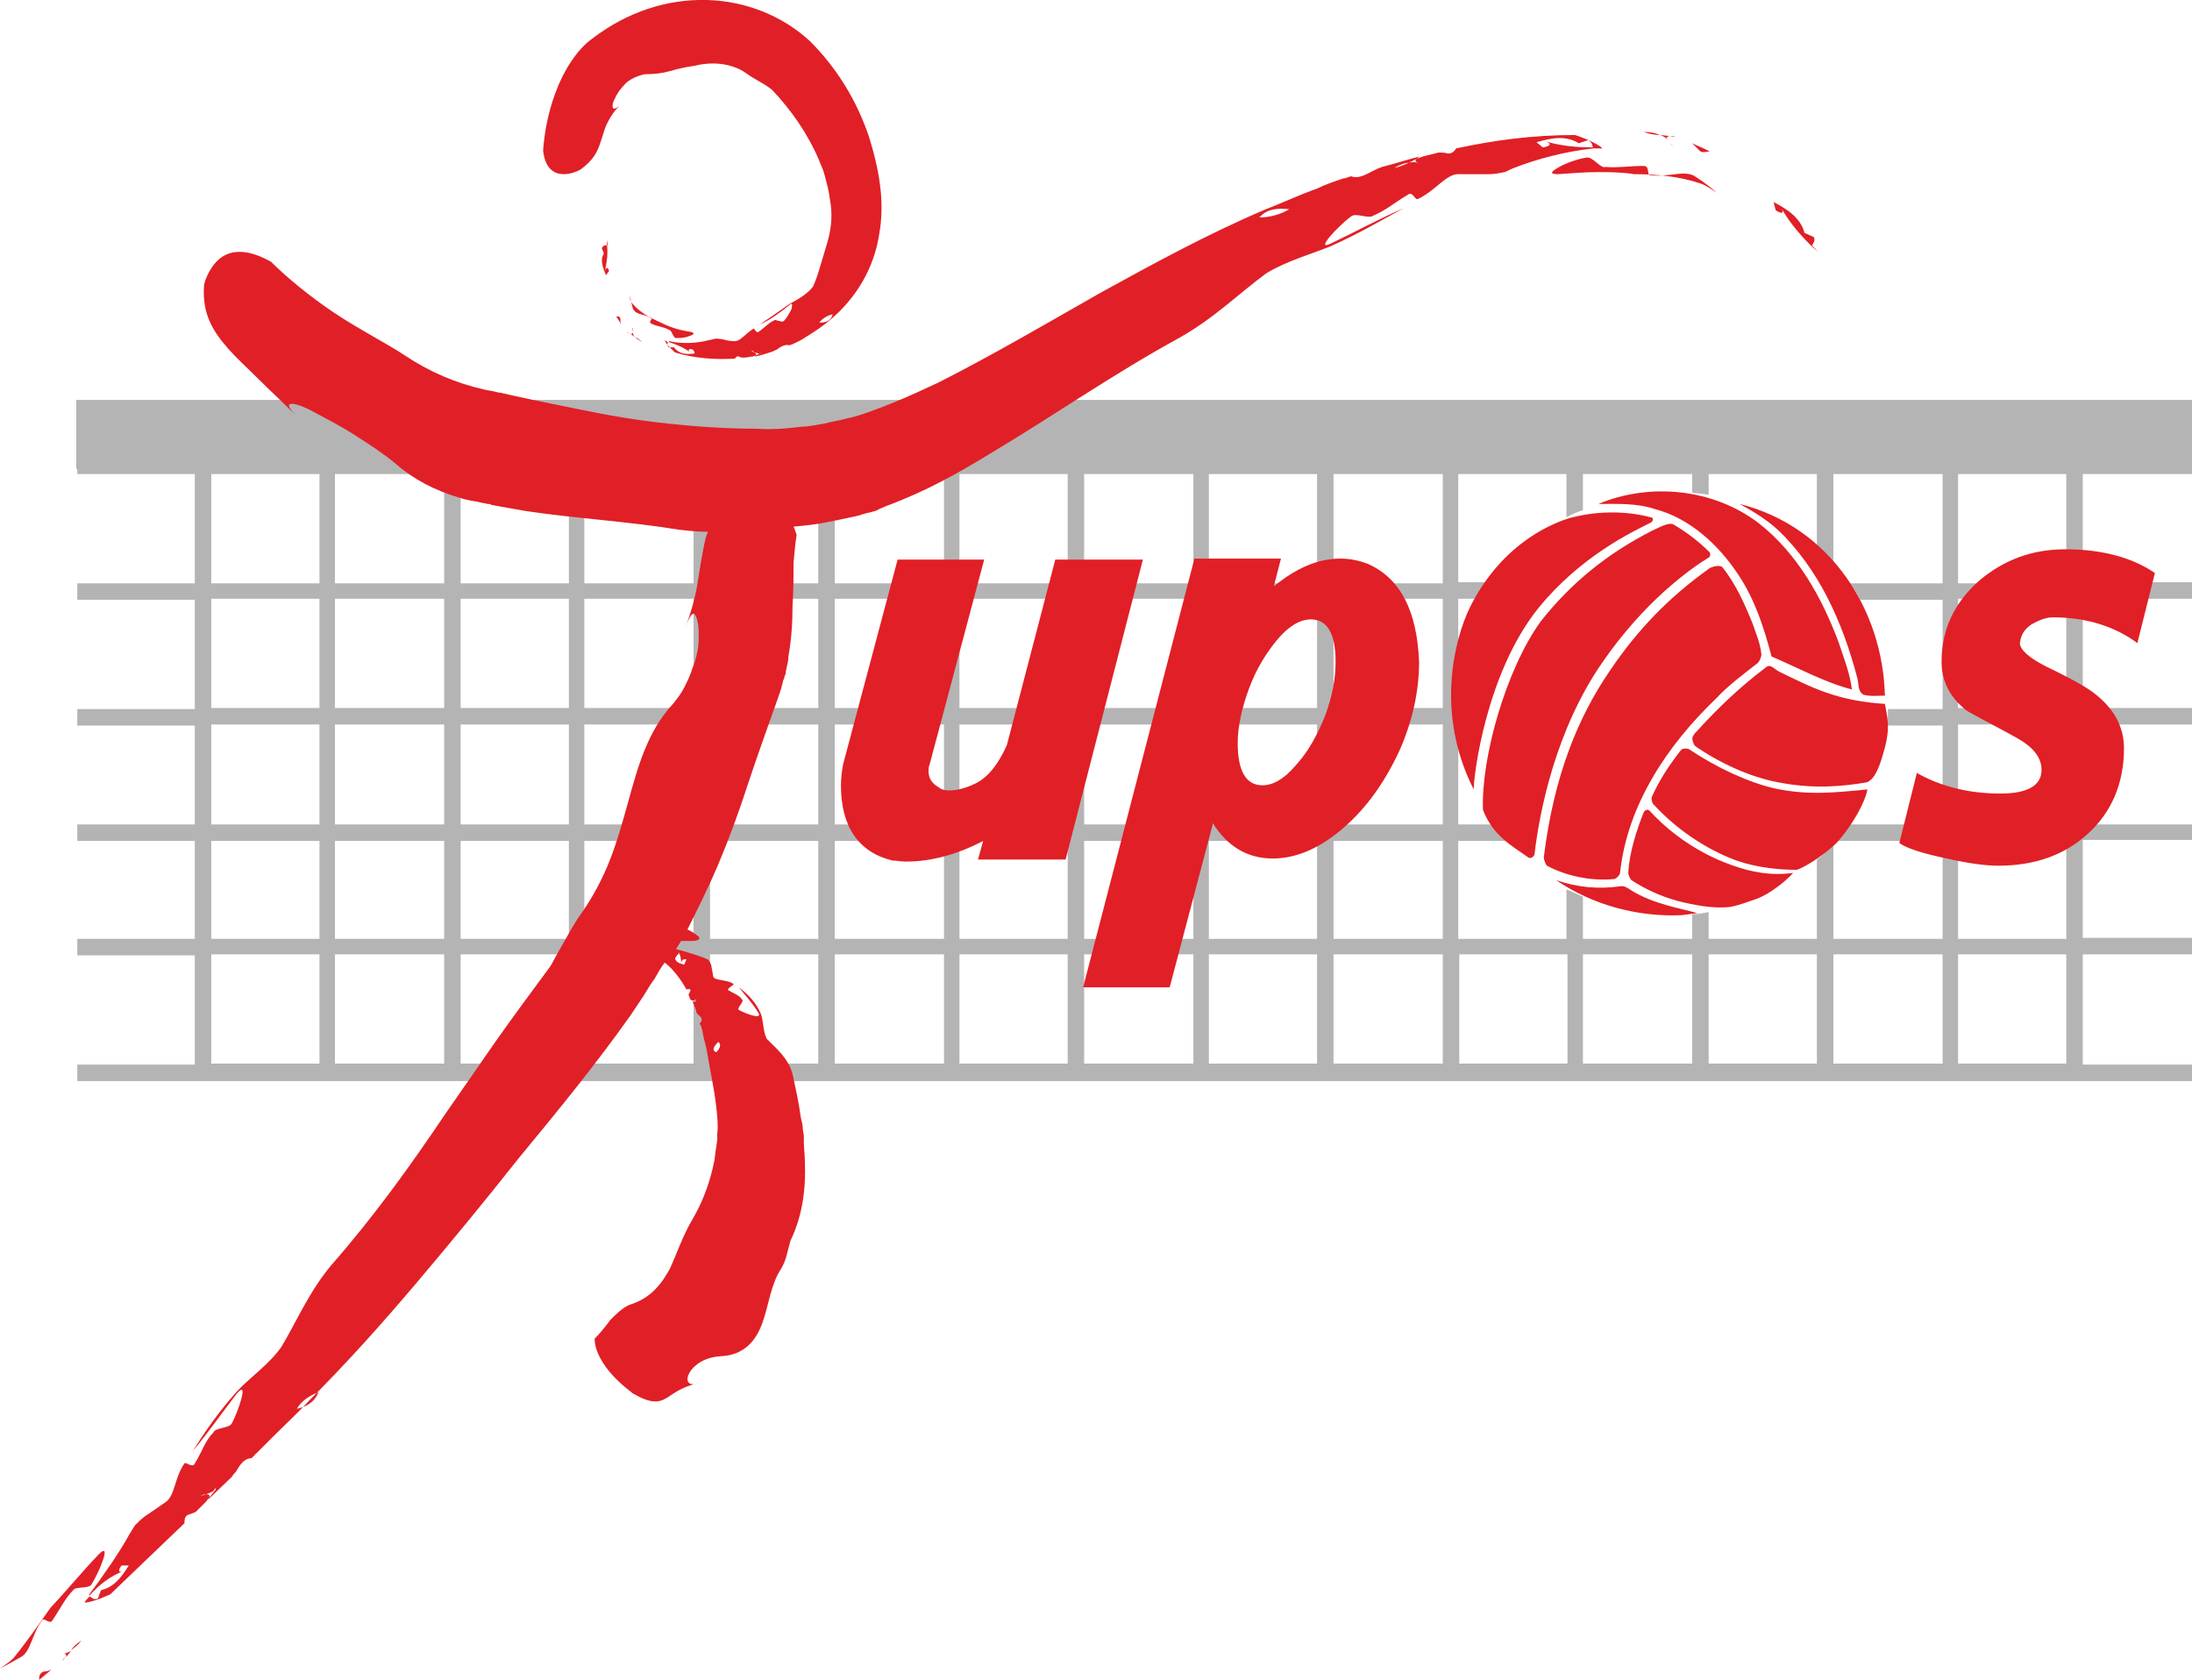
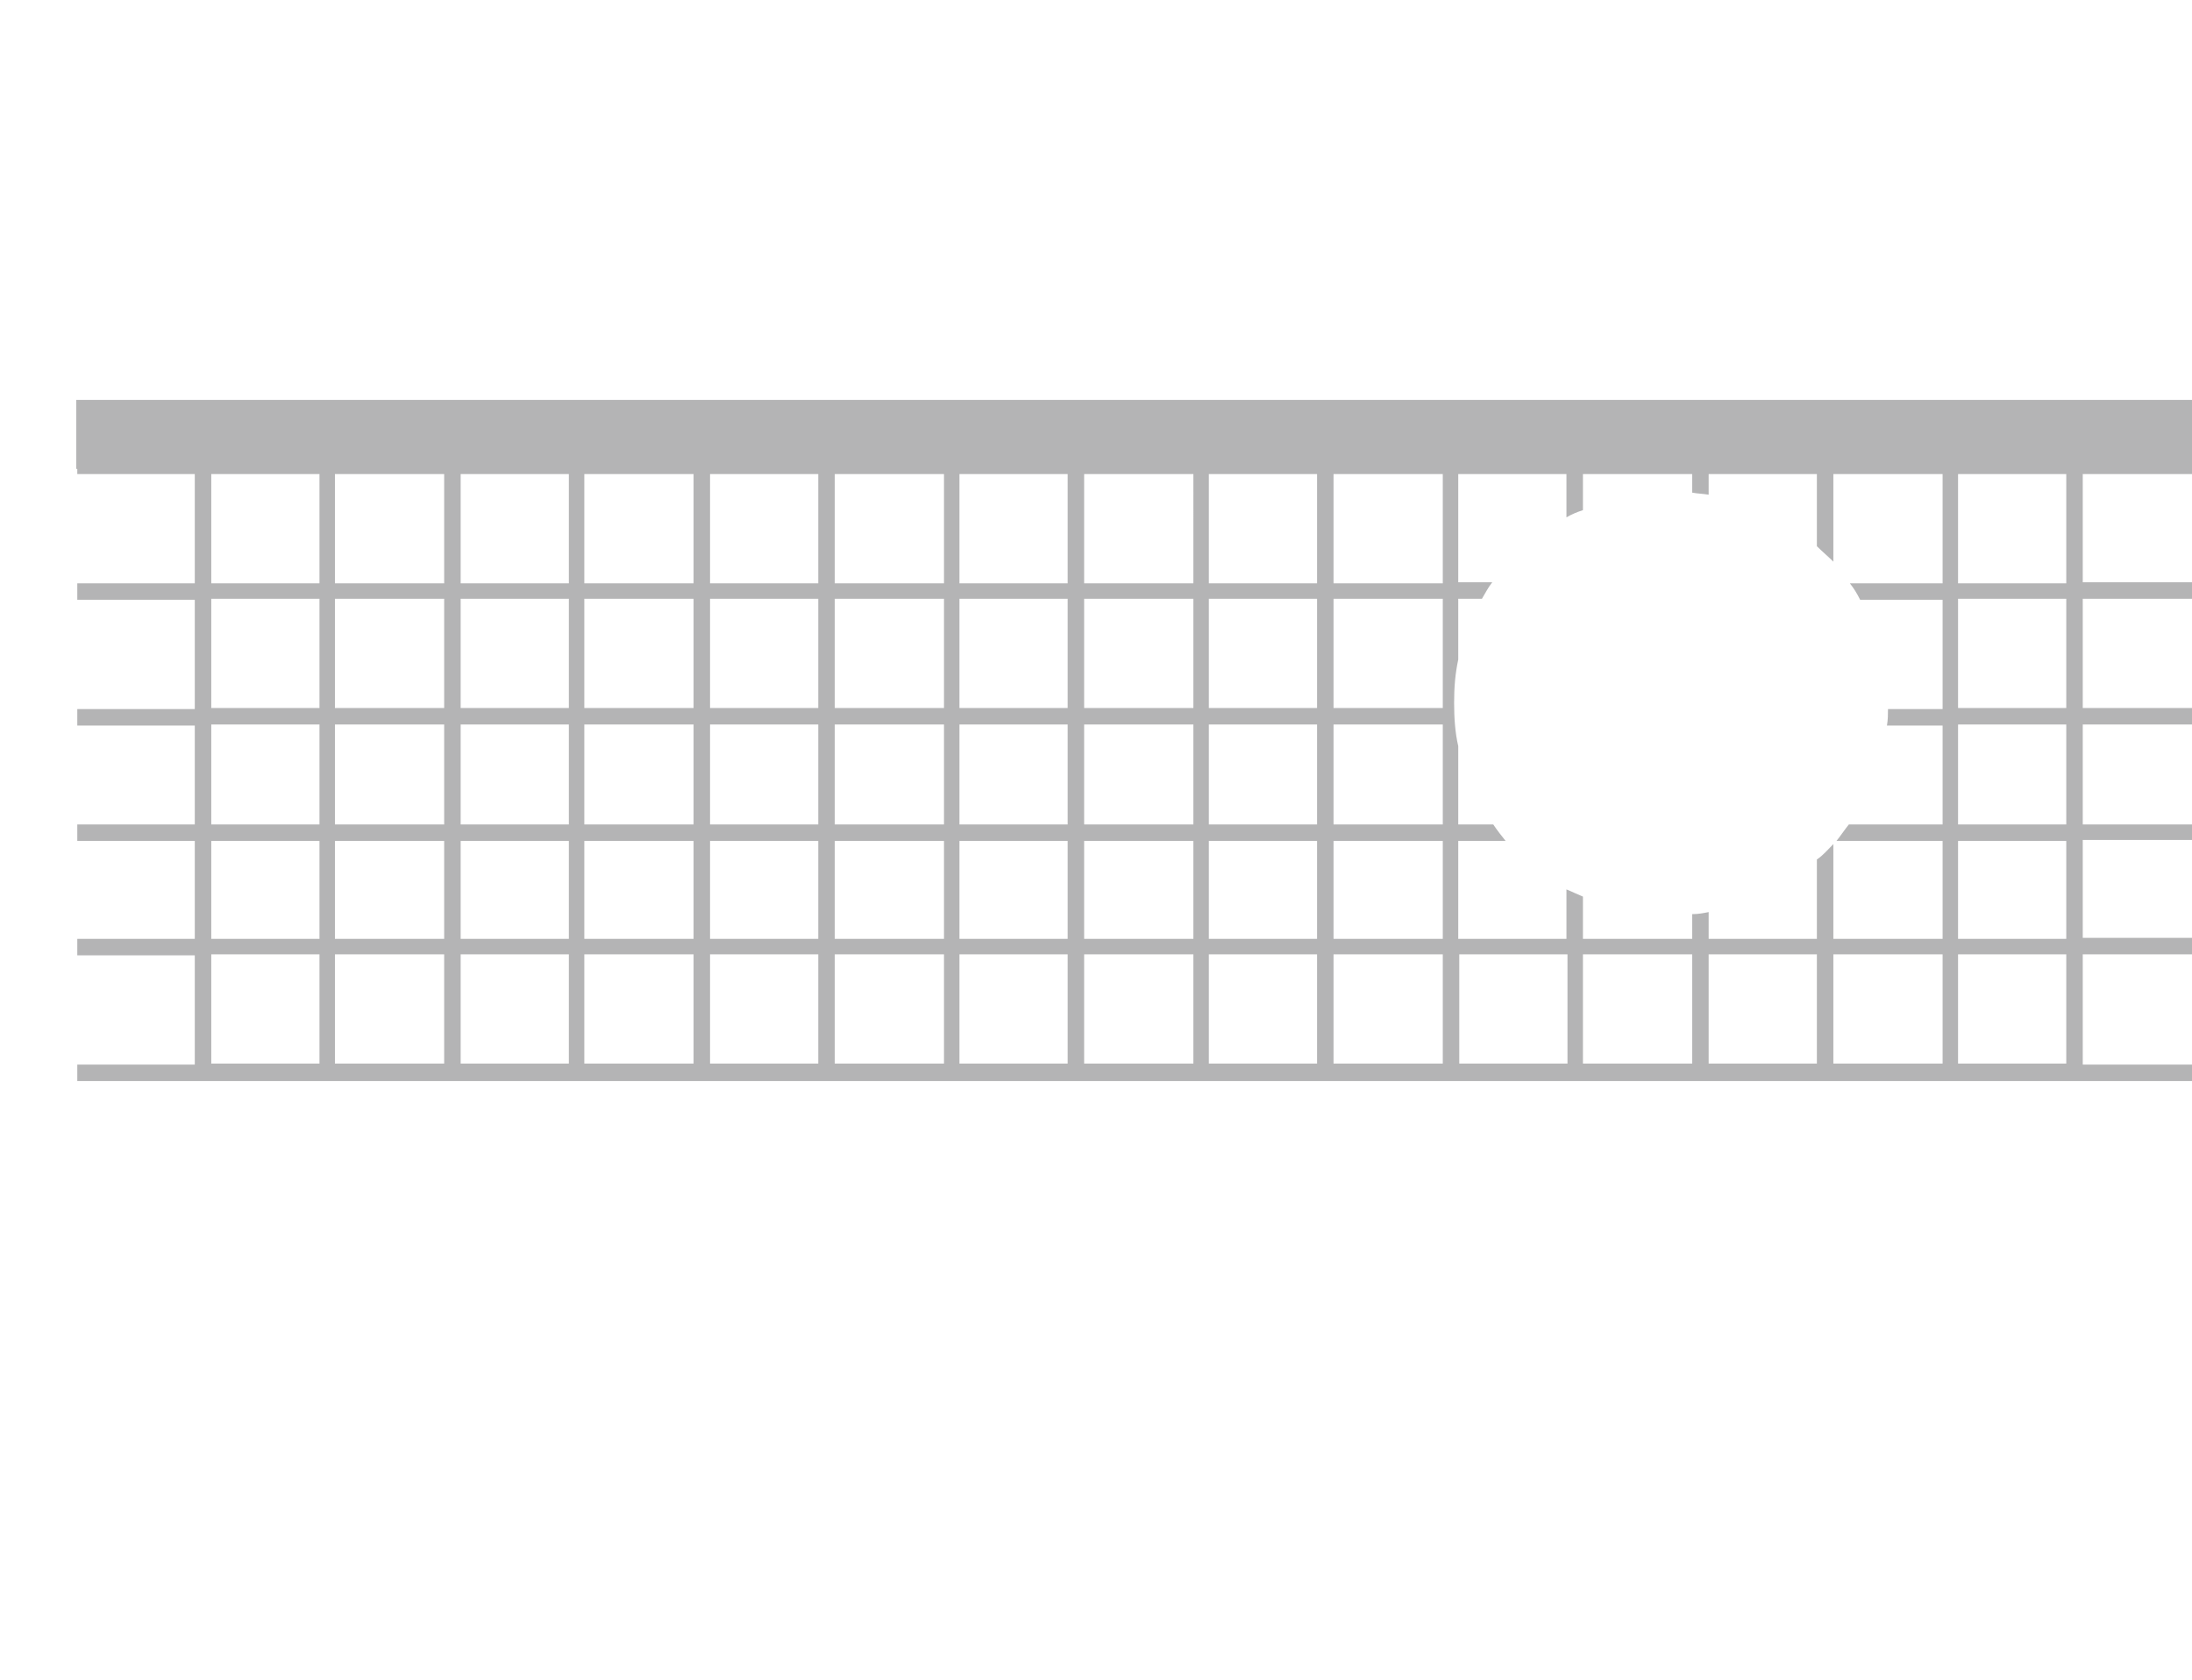
<svg xmlns="http://www.w3.org/2000/svg" id="Layer_1" x="0px" y="0px" viewBox="0 0 212.7 163" style="enable-background:new 0 0 212.7 163;" xml:space="preserve">
  <style type="text/css">	.st0{fill:#B4B4B5;}	.st1{fill:#E11F26;}</style>
  <g>
    <g>
      <path class="st0" d="M212.7,46v-7.2H7.4v6.7h0.1V46h11.4v10.6H7.5v1.6h11.4v10.6H7.5v1.6h11.4V80H7.5v1.6h11.4v9.5H7.5v1.6h11.4    v10.6H7.5v1.6h205.2v-1.6h-10.6V92.6h10.6v-1.6h-10.6v-9.5h10.6V80h-10.6v-9.7h10.6v-1.6h-10.6V58.1h10.6v-1.6h-10.6V46H212.7z     M31,103.2H20.5V92.6H31V103.2z M31,91.1H20.5v-9.5H31V91.1z M31,80H20.5v-9.7H31V80z M31,68.7H20.5V58.1H31V68.7z M31,56.6H20.5    V46H31V56.6z M43.1,103.2H32.5V92.6h10.6V103.2z M43.1,91.1H32.5v-9.5h10.6V91.1z M43.1,80H32.5v-9.7h10.6V80z M43.1,68.7H32.5    V58.1h10.6V68.7z M43.1,56.6H32.5V46h10.6V56.6z M55.2,103.2H44.7V92.6h10.5V103.2z M55.2,91.1H44.7v-9.5h10.5V91.1z M55.2,80    H44.7v-9.7h10.5V80z M55.2,68.7H44.7V58.1h10.5V68.7z M55.2,56.6H44.7V46h10.5V56.6z M67.4,103.2H56.7V92.6h10.6V103.2z     M67.4,91.1H56.7v-9.5h10.6V91.1z M67.4,80H56.7v-9.7h10.6V80z M67.4,68.7H56.7V58.1h10.6V68.7z M67.4,56.6H56.7V46h10.6V56.6z     M79.4,103.2H68.9V92.6h10.5V103.2z M79.4,91.1H68.9v-9.5h10.5V91.1z M79.4,80H68.9v-9.7h10.5V80z M79.4,68.7H68.9V58.1h10.5V68.7    z M79.4,56.6H68.9V46h10.5V56.6z M91.6,103.2H81V92.6h10.6V103.2z M91.6,91.1H81v-9.5h10.6V91.1z M91.6,80H81v-9.7h10.6V80z     M91.6,68.7H81V58.1h10.6V68.7z M91.6,56.6H81V46h10.6V56.6z M103.6,103.2H93.1V92.6h10.5V103.2z M103.6,91.1H93.1v-9.5h10.5V91.1    z M103.6,80H93.1v-9.7l10.5,0V80z M103.6,68.7l-10.5,0V58.1h10.5V68.7z M103.6,56.6H93.1V46h10.5V56.6z M115.8,103.2h-10.6V92.6    h10.6V103.2z M115.8,91.1h-10.6v-9.5h10.6V91.1z M115.8,80h-10.6v-9.7h10.6V80z M115.8,68.7h-10.6V58.1h10.6V68.7z M115.8,56.6    h-10.6V46h10.6V56.6z M127.8,103.2h-10.5V92.6h10.5V103.2z M127.8,91.1h-10.5v-9.5h10.5V91.1z M127.8,80h-10.5v-9.7h10.5V80z     M127.8,68.7h-10.5V58.1h10.5V68.7z M127.8,56.6h-10.5V46h10.5V56.6z M140,103.2h-10.6V92.6H140V103.2z M140,91.1h-10.6v-9.5H140    V91.1z M140,80h-10.6v-9.7H140V80z M140,68.7h-10.6V58.1H140V68.7z M140,56.6h-10.6V46H140V56.6z M152.1,103.2h-10.5V92.6h10.5    V103.2z M164.2,103.2h-10.6V92.6h10.6V103.2z M176.3,103.2h-10.5V92.6h10.5V103.2z M188.5,103.2h-10.6V92.6h10.6V103.2z     M188.5,56.6h-9c0.4,0.5,0.7,1,1,1.6h8v10.6h-5.3c0,0.5,0,1-0.1,1.6h5.4V80h-9.1c-0.4,0.5-0.8,1.1-1.2,1.6h10.3v9.5h-10.6v-9.2    c-0.5,0.5-1,1.1-1.6,1.5v7.7h-10.5v-2.6c-0.5,0.1-1,0.2-1.6,0.2v2.4h-10.6V87c-0.5-0.2-1.1-0.5-1.6-0.7v4.8h-10.5v-9.5h4.6    c-0.4-0.5-0.8-1-1.2-1.6h-3.4v-7.6c-0.3-1.3-0.4-2.7-0.4-4.2s0.1-2.8,0.4-4.2v-5.9h2.3c0.3-0.5,0.6-1.1,1-1.6h-3.3V46h10.5v4.2    c0.5-0.3,1-0.5,1.6-0.7V46h10.6v1.8c0.5,0.1,1,0.1,1.6,0.2v-2h10.5v7c0.5,0.5,1.1,1,1.6,1.5V46h10.6V56.6z M200.5,103.2H190V92.6    h10.5V103.2z M200.5,91.1H190v-9.5h10.5V91.1z M200.5,80H190v-9.7h10.5V80z M200.5,68.7H190V58.1h10.5V68.7z M200.5,56.6H190V46    h10.5V56.6z" />
    </g>
  </g>
  <g>
    <g>
-       <path class="st1" d="M170.7,50.8c-4.4-3.4-10.6-4-15.6-1.9c1.8,0,3.7-0.1,5.5,0.5c3.4,0.9,6.2,3.5,8.1,6.4    c1.6,2.4,2.5,5.2,3.2,7.9c2.6,1.1,5.1,2.5,7.8,3.2c-0.2-1.6-0.8-3.1-1.3-4.6C176.8,58,174.4,53.7,170.7,50.8z M180.2,65.7    c0.2,0.6,0,1.3,0.6,1.7c0.7,0.2,1.4,0.1,2.1,0.1c-0.2-8.3-5.3-16.4-14.1-18.6c1.3,0.7,2.6,1.5,3.7,2.5    C176.5,55.2,178.8,60.4,180.2,65.7z M160.2,50.7c0.3-0.2,0.2-0.5,0-0.5c-2.6-0.7-5.5-0.6-8,0.1c-0.9,0.3-6.3,2-9.6,8.7    c-1.4,2.9-3.4,10.1,0.4,17.6c0-1.4,1.2-11.2,6.2-17.5C153.3,54,158.4,51.6,160.2,50.7z M165.8,54.1c0.2-0.1,0.2-0.5,0-0.6    c-1-1-2.2-1.9-3.4-2.6c-0.5-0.3-1.6,0.4-2.1,0.6c-4.3,2.2-7.8,5-10.8,8.8c-3.4,4.7-5.8,13.3-5.6,18.3c1,2.5,2.7,3.4,4.4,4.6    c0.3,0.2,0.6-0.2,0.6-0.3c0.5-4.3,2.1-12.1,6.5-18.5C159.5,58.4,164,55.2,165.8,54.1z M156.6,85.3c0.2,0,0.6-0.4,0.6-0.6    c0.7-6.6,4.6-12.4,9.3-16.9c1.2-1.3,2.7-2.4,4.1-3.5c0.1-0.1,0.4-0.7,0.3-0.9c-0.1-1-0.5-1.9-0.8-2.8c-0.8-2-1.7-4-3-5.6    c-0.3-0.2-1.1,0-1.3,0.2c-3.9,2.8-6.9,5.9-9.6,9.9c-3,4.4-5.4,10-6.4,18.1c0,0.2,0.2,0.7,0.3,0.8C152,85,154.3,85.5,156.6,85.3z     M172.7,65.2c-0.5-0.2-0.9-0.9-1.4-0.4c-2.4,1.8-4.6,3.9-6.6,6.1c-0.1,0.1-0.3,0.3-0.4,0.5c-0.2,0.2,0,0.8,0.2,1    c2.3,1.6,5.3,3,8,3.5c3.5,0.7,6.4,0.4,8.7,0c0.3-0.2,0.9-0.4,1.6-3c0.7-2.4,0.3-3.4,0.1-4.6C178.2,68,175.8,66.7,172.7,65.2z     M172.2,76.5c-2.6-0.6-5.6-2-8.3-3.8c-0.2-0.1-0.7-0.1-0.8,0.1c-1.1,1.4-2.1,2.9-2.8,4.5c-0.1,0.1,0,0.7,0.2,0.8    c2.1,2.3,5,4.3,8,5.4c2,0.7,4.2,0.9,5.8,0.9c0.3,0,2.4-1.1,4-2.7c1.5-1.7,2.7-3.9,2.9-5.1C178.1,76.9,175.4,77.2,172.2,76.5z     M168.2,84c-4.4-1.5-7.2-4.3-8.1-5.3c-0.3-0.3-0.5,0-0.6,0.1c-0.7,1.8-1.4,3.9-1.5,5.9c0,0.2,0.2,0.6,0.3,0.7    c1.4,0.9,2.7,1.5,4.4,2c1.6,0.4,3.5,0.8,5.2,0.6c1-0.2,1.7-0.5,2.6-0.8c1.1-0.4,2.7-1.6,3.5-2.5C171.8,85,169.9,84.6,168.2,84z     M157.2,86c-2.1,0.3-4.2,0.1-6.2-0.6c3.5,2.4,7.9,3.6,12.2,3.4l1.5-0.2c-1.8-0.5-4.3-0.9-6.4-2.2C158,86.2,157.6,85.9,157.2,86z     M164.9,14.6c0.3,0.3,0.6,0.1,1,0.1c-0.5-0.3-1.1-0.5-1.7-0.8C164.4,14.1,164.7,14.4,164.9,14.6z M162.3,13.2l-0.3,0    c0.2,0,0.4,0.1,0.6,0.1L162.3,13.2z M159.5,12.8c0.5,0.2,1.1,0.3,1.6,0.3C160.6,12.9,160.1,12.8,159.5,12.8z M162,13.2    C162,13.2,162,13.2,162,13.2l-0.9-0.1c0.3,0.1,0.6,0.3,0.8,0.5C161.7,13.4,161.6,13.3,162,13.2z M162.1,13.9    c0.1,0.1,0.1,0.1,0.2,0.2C162.2,14.1,162.2,14,162.1,13.9z M153.9,15.3c-0.7,0.1-1.9,0.5-2.6,0.9c-0.7,0.4-1.1,0.7-0.1,0.7    c1.4-0.1,2.6-0.2,3.8-0.2c1.2,0,2.3,0,3.6,0.2c2.1,0,4.3,0.2,6.4,0.9c0.6,0.2,1.1,0.6,1.6,0.9c-0.6-0.5-1.2-1-2-1.5    c-0.5-0.4-1.2-0.4-2-0.3c-0.8,0.1-1.6,0.2-2.5,0.1c-0.3,0,0-0.9-0.6-0.9c-1.4,0-2.5,0.2-3.7,0.1C155.3,16.4,154.5,15.1,153.9,15.3    z M172.8,20.1c0.9,1.6,1.9,2.7,3,3.8c0.1-0.3,0.4-0.5,0.2-0.9l-0.9-0.4c-0.4-1.5-1.7-2.3-3-3l0.2,0.8    C172.9,20.8,173.2,20.7,172.8,20.1z M176.5,24.5C176.5,24.5,176.5,24.5,176.5,24.5l-0.7-0.7c0,0,0,0.1,0,0.1    C176,24.1,176.3,24.3,176.5,24.5z M29.4,40.8c-0.2-0.2-0.3-0.3-0.5-0.5C29,40.4,29.2,40.6,29.4,40.8z M144.5,16.9    c0.5,0,1-0.1,1.5-0.2c0.3-0.1,0.6-0.3,0.9-0.4c2.3-0.9,5-1.6,7.7-1.9l0-0.1c-1.5,0-3-0.1-4.7-0.6c0.7,0.2,0.6,0.5-0.2,0.6    l-0.6-0.5c1.4-0.4,2.8-0.7,4.1,0.1l0.9-0.3c0.4,0.2,0.4,0.5,0.5,0.8l0.9,0c-0.6-0.6-2.6-1.3-2.7-1.3c-4,0-7.8,0.5-11.5,1.3    c-0.2,0.3-0.4,0.5-0.8,0.5c-0.3-0.1-0.6-0.1-0.9-0.1l-1.6,0.4l-0.5,0.2c0,0,0,0,0,0c-0.3,0.2-0.1,0.3,0.1,0.4    c-0.3-0.1-0.6-0.1-0.9,0c-0.5,0.2-0.9,0.4-1.4,0.5c0.5-0.3,1-0.5,1.4-0.5l0.8-0.4l0.2-0.2c-1.2,0.3-2.4,0.7-3.6,1    c-0.3,0.1-0.5,0.2-0.7,0.3c-0.8,0.4-1.6,0.9-2.3,0.6l-0.6,0.2c0.1,0,0.1,0,0.2,0c-0.1,0-0.2,0-0.3,0c-0.9,0.3-1.8,0.6-2.6,1    c-1.7,0.6-3.4,1.4-5.2,2.1c-5.6,2.4-10.7,5.2-15.8,8c-5.1,2.9-10.2,5.9-15.7,8.7c-1.5,0.7-3,1.4-4.5,2c-1.5,0.6-3,1.2-4.4,1.5    c-0.7,0.2-1.5,0.3-2.2,0.5c-0.7,0.1-1.5,0.3-2.2,0.3c-1.5,0.2-3,0.3-4.4,0.2c-2.9,0-5.8-0.2-8.6-0.5c-2.9-0.3-5.8-0.8-8.7-1.4    c-1.5-0.3-2.9-0.6-4.4-0.9l-2.3-0.5l-0.4-0.1c-0.2,0-0.3-0.1-0.5-0.1c-0.2,0-0.4-0.1-0.5-0.1c-0.3-0.1-0.7-0.1-1-0.2    c-2.7-0.6-5.3-1.7-7.7-3.3c-1.8-1.2-4.4-2.5-6.8-4.1c-2.4-1.6-4.7-3.5-6.2-5c-2.5-1.4-4.1-1.1-5.1-0.2c-1,0.9-1.4,2.3-1.4,2.5    c-0.2,2.7,0.8,4.4,2.4,6.2c0.8,0.9,1.8,1.8,2.9,2.9c1,1,2.2,2.1,3.6,3.5c-0.7-0.7-0.8-1.1-0.5-1.1c0.3-0.1,1.2,0.2,2.3,0.8    c1.1,0.6,2.5,1.3,3.9,2.2c1.4,0.9,2.8,1.8,4,2.8c1.7,1.5,3.8,2.6,6.2,3.3c0.6,0.2,1.2,0.3,1.8,0.4c0.3,0.1,0.6,0.1,0.9,0.2    c0.1,0,0.1,0,0.1,0c0,0,0,0,0,0c0,0,0.2,0,0.3,0.1c1.1,0.2,2.3,0.4,3.4,0.6c4.7,0.7,9.9,1,14.8,1.8c0.9,0.1,1.8,0.2,2.8,0.2    c-0.2,0.4-0.3,0.9-0.4,1.4c-0.2,1-0.4,2.2-0.6,3.5c-0.2,1.3-0.6,2.8-1.2,4.4c0.4-1.1,0.7-1.5,0.9-1.3c0.2,0.2,0.4,0.9,0.4,1.9    c0,0.5,0,1-0.1,1.6c-0.1,0.3-0.1,0.6-0.2,0.8c0,0.1-0.1,0.3-0.1,0.4l-0.2,0.5c-0.2,0.7-0.5,1.3-0.8,1.9c-0.3,0.6-0.7,1.1-1.1,1.6    c-2.5,2.7-3.4,6.1-4.4,9.7c-0.5,1.8-1,3.6-1.7,5.4c-0.7,1.8-1.6,3.5-2.7,5.1c-0.6,0.8-1.1,1.7-1.6,2.6l-0.8,1.4    c-0.3,0.5-0.5,1-0.8,1.4c-1.7,2.3-3.4,4.6-5.1,7l-5,7.2c-3.3,4.9-6.8,9.8-11,14.6c-2.2,2.6-3.4,5.5-4.9,8c-1.2,1.7-3.1,3-4.3,4.3    c-1.8,2-3.1,3.9-4.3,5.8c1.6-1.9,2.6-3.4,4.3-5.6c1.2-1.4,0.1,1.8-0.5,2.9c-0.2,0.5-1.6,0.4-1.8,0.9c-0.8,0.8-1.1,1.9-1.8,3    c-0.2,0.5-0.9-0.2-1,0c-1,1.4-0.9,3.2-1.9,3.8c-0.7,0.5-1.3,0.9-1.9,1.3c-0.4,0.3-0.7,0.6-1,0.9l-0.5,0.8c-1.1,2-2.6,4.1-4,6    l0.1,0c0.9-1,2-1.9,3.4-2.4c-0.6,0.3-0.7,0-0.3-0.5l0.7,0c-0.7,1.1-1.4,2.1-2.7,2.4l-0.3,0.8c-0.4,0.2-0.6-0.1-0.8-0.2    c-0.2,0.2-0.4,0.4-0.5,0.6c0.8,0,2.5-0.8,2.5-0.8l7.2-6.9c0-0.3,0-0.6,0.3-0.8c0.3-0.1,0.6-0.2,0.8-0.3l1-1l0.3-0.4l0,0    c0.1-0.3-0.1-0.3-0.3-0.3c-0.2,0.1-0.4,0.1-0.6,0.1c0.1,0,0.4-0.1,0.6-0.1c0.2-0.1,0.5-0.2,0.7-0.3c0.1-0.2,0.2-0.3,0.4-0.5    c-0.1,0.1-0.2,0.2-0.2,0.4c0,0-0.1,0.1-0.1,0.1l-0.4,0.5c0,0,0,0,0,0l0,0l-0.1,0.1l-0.1,0.2l2.3-2.2c0.1-0.2,0.3-0.4,0.4-0.5    c0.4-0.7,0.8-1.3,1.5-1.3l0.4-0.4c0,0-0.1,0-0.1,0c0.1,0,0.2-0.1,0.2-0.1l1.7-1.7c1.1-1.1,2.3-2.2,3.4-3.4    c3.7-3.7,7.1-7.5,10.4-11.4c3.3-3.9,6.6-7.9,10-12.2c3.8-4.6,7.4-9,10.8-13.8c0.4-0.6,0.8-1.2,1.2-1.8c0.4-0.6,0.7-1.2,1.1-1.7    c0.3-0.5,0.6-1.1,1-1.6c0.9,0.7,1.6,1.7,2.1,2.6c0.2,0,0.4-0.1,0.4,0.1c-0.1,0.2-0.1,0.3-0.2,0.4c0.1,0.2,0.1,0.3,0.2,0.5l0.2,0.1    h0c0.1,0,0.3-0.1,0.4-0.2c0.1-0.1,0.1-0.2,0.2-0.3c-0.1,0.1-0.1,0.2-0.2,0.3c-0.1,0.1-0.1,0.3-0.1,0.4c0.1,0,0.1,0.1,0.2,0.2    c0,0-0.1-0.1-0.1-0.1c0,0,0,0,0-0.1c-0.1-0.1-0.1-0.1-0.2-0.1c0,0,0,0,0,0c0,0,0,0,0,0c0,0,0,0-0.1,0l-0.1,0    c0.2,0.4,0.3,0.7,0.4,1.1c0.1,0.1,0.1,0.1,0.2,0.2c0.2,0.2,0.5,0.4,0.1,0.8c0,0.1,0,0.1,0.1,0.2c0,0,0,0,0.1-0.1    c0,0,0,0.1-0.1,0.1c0.1,0.3,0.2,0.6,0.2,0.8c0.1,0.6,0.3,1.1,0.4,1.7c0.3,1.9,0.7,3.6,0.9,5.4c0.1,0.9,0.2,1.8,0.1,2.6    c0,0.2,0,0.4,0,0.6l-0.1,0.7c-0.1,0.5-0.1,0.9-0.2,1.4c-0.4,2-1.1,3.9-2.1,5.6c-1,1.7-1.5,3.3-2.2,4.8c-0.8,1.5-1.9,2.9-3.9,3.5    c-0.7,0.3-1.3,0.9-1.9,1.5c-0.5,0.7-1.1,1.4-1.5,1.8c0,1.2,0.8,2.5,1.7,3.5c0.9,1,1.9,1.7,2,1.8c1.7,1,2.5,0.9,3.2,0.5    c0.7-0.4,1.4-1.1,3.2-1.5c-1.1,0.4-1.3-0.3-0.9-1c0.4-0.7,1.4-1.5,3-1.6c2.4-0.1,3.5-1.6,4.1-3.3c0.6-1.7,0.8-3.7,1.8-5.2    c0.5-0.8,0.6-1.7,0.9-2.7c1.2-2.5,1.5-5.1,1.4-7.7c0-0.6-0.1-1.3-0.1-1.9l0-0.6l-0.1-0.6c0-0.4-0.1-0.8-0.2-1.2    c-0.2-1.5-0.5-2.8-0.8-4.2c-0.4-1.5-1.6-2.5-2.5-3.4c-0.4-0.8-0.3-1.8-0.6-2.5c-0.5-1.1-1.2-1.8-2.1-2.5c0.7,0.9,1.3,1.5,1.9,2.5    c0.4,0.7-1.4,0-1.9-0.3c-0.3-0.1,0.6-0.9,0.3-1c-0.2-0.4-0.8-0.6-1.3-0.9c-0.3-0.1,0.6-0.6,0.5-0.6c-0.6-0.5-2-0.3-2-0.8l-0.2-1.1    c-0.1-0.2-0.2-0.4-0.3-0.5l-0.5-0.2c-0.8-0.3-1.8-0.6-2.6-0.8c0.1-0.2,0.2-0.3,0.3-0.5c0.1-0.1,0.1-0.2,0.2-0.3c0.3,0,0.8,0,1.1,0    c0.5,0,0.9-0.2,0.5-0.5c-0.4-0.3-0.7-0.5-1-0.6c1-2,2-4,2.9-6.1c1.1-2.6,2.1-5.3,3-8.1c0.9-2.7,1.9-5.5,2.9-8.3    c0.1-0.3,0.2-0.6,0.3-0.9l0.2-0.8l0.1-0.2c0-0.1,0-0.2,0.1-0.3l0.1-0.6c0.1-0.4,0.2-0.8,0.2-1.2c0.3-1.7,0.4-3.3,0.4-4.9    c0.1-1.5,0.1-3,0.1-4.2c0.1-1.2,0.2-2.1,0.3-2.7c-0.1-0.3-0.2-0.6-0.3-0.8c1.1-0.1,2.1-0.2,3.1-0.4c1-0.2,2-0.4,2.9-0.6    c0.5-0.1,0.9-0.3,1.5-0.4c0.3-0.1,0.5-0.1,0.8-0.3l0.7-0.3c3.8-1.4,7-3.2,10.1-5.1c6.2-3.7,11.9-7.7,18.3-11.2    c3.4-1.9,5.9-4.4,8.5-6.3c2-1.2,4.5-1.9,6.2-2.6c2.7-1.2,4.9-2.5,7.1-3.7c-2.5,1.1-4.3,2.1-7,3.4c-1.8,0.9,0.8-1.8,1.9-2.6    c0.5-0.4,1.7,0.3,2.2-0.1c1.2-0.5,2.1-1.3,3.3-2c0.5-0.4,0.7,0.6,1,0.4c1.7-0.8,2.7-2.4,3.9-2.4C142.9,16.9,143.7,16.9,144.5,16.9    z M28.8,136.7c0.4-0.7,1.2-1.3,2.1-1.6C30.5,136.1,29.7,136.5,28.8,136.7z M69.7,101.1c0.3,0.2,0.2,0.6-0.2,1    C69,101.9,69.3,101.5,69.7,101.1z M66.1,93.5c0-0.3,0.2-0.5,0.5-0.4l-0.2,0.5c-0.4-0.1-0.8-0.2-0.9-0.6c0.1-0.2,0.3-0.4,0.4-0.6    C66,92.7,66.1,93,66.1,93.5z M122.2,21.1c0.8-0.9,1.9-0.9,2.9-0.8C124.3,20.8,123.2,21.1,122.2,21.1z M59.8,30.7    c0.2,0.3,0.3,0.5,0.5,0.8c-0.1-0.2-0.1-0.3-0.1-0.5C60.2,30.7,60,30.7,59.8,30.7z M61,32.3l0.1,0.1c-0.1-0.1-0.2-0.1-0.3-0.2    L61,32.3z M62.3,33.2c-0.2-0.2-0.4-0.4-0.7-0.5C61.7,32.8,62,33,62.3,33.2z M61.2,32.4L61.2,32.4l0.4,0.3    c-0.1-0.1-0.2-0.3-0.2-0.5C61.4,32.3,61.4,32.4,61.2,32.4z M61.4,32.2c0-0.1,0-0.3,0-0.4C61.3,31.9,61.4,32.1,61.4,32.2z     M63.2,31.4c0.6,0.3,1.2,0.3,1.7,0.6c0.3,0,0.4,0.8,0.7,0.8c0.3,0,0.9,0,1.3-0.2c0.4-0.1,0.6-0.3,0.1-0.4c-1.3-0.2-2.1-0.5-3.1-1    c-0.9-0.4-1.8-0.9-2.5-1.7c-0.2-0.2-0.3-0.5-0.3-0.8c0.1,0.4,0.2,0.8,0.3,1.2c0.1,0.3,0.4,0.5,0.8,0.6c0.4,0.1,0.8,0.2,1.1,0.5    C63.3,30.8,62.9,31.3,63.2,31.4z M58.8,26.7l0.3-0.4c-0.1-0.4-0.3-0.4-0.4,0c0.2-0.9,0.3-1.7,0.2-2.5c-0.2,0-0.4,0-0.5,0.3    c0.1,0.2,0.2,0.5,0.2,0.5C58.2,25.2,58.5,26,58.8,26.7z M58.9,23.3C58.9,23.3,58.9,23.3,58.9,23.3l0,0.5c0,0,0,0,0.1,0L58.9,23.3z     M54.7,16.9c0.8,0,1.6-0.4,1.7-0.5c1.2-0.9,1.6-1.7,1.9-2.7c0.2-0.5,0.3-1.1,0.6-1.7c0.3-0.6,0.7-1.3,1.4-1.9    c-0.4,0.4-0.7,0.5-0.8,0.4c-0.1-0.1-0.1-0.5,0.2-1c0.2-0.5,0.6-1,1.1-1.5c0.5-0.4,1.2-0.7,1.8-0.8c0.9,0,1.7-0.1,2.4-0.3    c0.7-0.2,1.5-0.4,2.3-0.5c0.8-0.2,1.7-0.3,2.6-0.2c0.9,0.1,1.8,0.4,2.5,0.9C73.2,7.7,74,8,74.9,8.7c1.9,2,3.5,4.3,4.6,6.9    c0.1,0.3,0.3,0.7,0.4,1c0.1,0.3,0.2,0.7,0.3,1.1c0.2,0.7,0.3,1.4,0.4,2.1c0.2,1.4,0,2.7-0.4,4c-0.2,0.7-0.4,1.3-0.6,2    c-0.2,0.7-0.4,1.3-0.7,2c-0.6,0.8-1.6,1.3-2.3,1.7c-1,0.7-2,1.4-2.9,2c1.1-0.5,1.9-1.1,2.9-1.9c0.3-0.3,0.3,0,0.2,0.4    c-0.2,0.4-0.5,0.9-0.7,1.1c-0.2,0.3-0.9-0.2-1,0c-0.5,0.2-0.9,0.7-1.5,1.1c-0.2,0.2-0.4-0.4-0.5-0.3c-0.7,0.4-1.3,1.3-1.9,1.2    c-0.4,0-0.8-0.1-1.2-0.2c-0.2,0-0.5-0.1-0.7,0C69.1,32.9,69,33,68.8,33c-1.1,0.3-2.6,0.4-3.9,0.1l0,0.1c0.7,0.2,1.4,0.5,2.1,1    c-0.3-0.2-0.2-0.4,0.2-0.3c0.1,0.1,0.2,0.2,0.2,0.4c-0.7,0.1-1.5,0.1-2-0.6c0,0-0.3,0-0.5,0c-0.2-0.2-0.1-0.3-0.1-0.5L64.5,33    c0.1,0.4,1,1.2,1,1.2c2,0.6,3.9,0.7,5.8,0.6c0.1-0.1,0.2-0.3,0.4-0.2c0.2,0.1,0.3,0.1,0.5,0.1c0.3,0,0.5-0.1,0.8-0.1    c0.1,0,0.2-0.1,0.3-0.1l0,0c0.1-0.1,0.1-0.2-0.1-0.3c-0.1,0-0.2-0.1-0.3-0.2c0.1,0,0.2,0.1,0.3,0.2c0.1,0,0.3,0.1,0.5,0.1    c0.1,0,0.2-0.1,0.3-0.1c-0.1,0-0.2,0.1-0.2,0.1c0,0-0.1,0-0.1,0l-0.4,0.2l-0.1,0.1c0.6-0.1,1.2-0.3,1.8-0.5    c0.1-0.1,0.3-0.1,0.4-0.2c0.4-0.3,0.8-0.5,1.2-0.4l0.3-0.1c0,0-0.1,0-0.1,0c0.1,0,0.1,0,0.1,0c0.4-0.2,0.9-0.4,1.3-0.7    c0.8-0.5,1.6-1,2.4-1.7c2.5-2.1,4.2-5,4.7-8.2c0.3-1.6,0.3-3.2,0.1-4.8c-0.2-1.6-0.6-3.2-1.1-4.8c-1.2-3.5-3.1-6.6-5.7-9.2    c-2.7-2.5-6.3-3.9-10-4c-3.8-0.1-7.7,1.1-11.2,3.8c-0.7,0.5-1.4,1.3-2,2.2c-0.6,0.9-1.1,1.9-1.5,3c-0.8,2.1-1.1,4.2-1.2,5.6    C52.9,16.5,53.9,16.9,54.7,16.9z M79.5,31.3c0.3-0.4,0.8-0.7,1.3-0.8C80.6,31.2,80.1,31.3,79.5,31.3z M3.8,163l1.2-1    c-0.2,0.1-0.5,0.2-0.8,0.2C3.8,162.4,3.8,162.7,3.8,163z M6.2,161l0.1-0.2c-0.1,0.1-0.2,0.3-0.3,0.4L6.2,161z M6.9,160.1    c0.3-0.2,0.7-0.5,1-0.9C7.4,159.5,7.1,159.8,6.9,160.1z M6.4,160.8C6.4,160.8,6.4,160.8,6.4,160.8c0.2-0.2,0.3-0.4,0.5-0.6    c-0.2,0.1-0.5,0.2-0.8,0.3C6.3,160.4,6.5,160.5,6.4,160.8z M8.9,153.7c0.7-1.1,2-4.2,0.7-2.9c-1.9,2-3,3.4-4.7,5.2    c-1.2,1.7-2.3,3.3-3.6,4.9c-0.4,0.4-0.9,0.7-1.3,1c0.6-0.3,1.3-0.7,2-1.1c1-0.5,1.1-2.3,2.1-3.6c0.1-0.3,0.8,0.5,1,0    c0.7-1,1.2-2.1,2-2.9C7.3,153.9,8.7,154.2,8.9,153.7z M102.4,54.3l-4.7,18c-0.8,1.8-1.8,3.1-3,3.7c-1,0.5-1.9,0.7-2.6,0.7    c-0.4,0-0.8-0.1-1-0.3c-0.7-0.4-1-0.9-1-1.6c0-0.2,0-0.4,0.1-0.6l5.3-19.9h-8.4l-5.3,19.9c-0.1,0.6-0.2,1.3-0.2,2    c0,4,1.7,6.5,5,7.3c0.4,0,0.8,0.1,1.3,0.1c2.5,0,5-0.7,7.5-2l-0.5,1.8h8.5l7.5-29.1H102.4z M132.7,54.7c-0.8-0.3-1.7-0.5-2.6-0.5    c-2.2,0-4.3,0.9-6.5,2.7l0.7-2.7h-8.4l-10.8,41.6h8.4l4.2-15.9c1.4,2.2,3.3,3.4,5.8,3.4c2.3,0,4.6-1,6.9-3c2.3-2,4.1-4.6,5.5-7.7    c1.2-2.8,1.8-5.6,1.8-8.4C137.5,59.3,135.9,56.1,132.7,54.7z M128.6,69.4c-0.8,2-1.7,3.6-2.9,4.9c-1.1,1.3-2.2,1.9-3.2,1.9    c-1.6,0-2.4-1.4-2.4-4.1c0-1.6,0.4-3.4,1.1-5.3c0.7-1.9,1.7-3.5,2.8-4.8c1.1-1.3,2.2-1.9,3.2-1.9c1.6,0,2.4,1.4,2.4,4.1    C129.6,65.8,129.3,67.5,128.6,69.4z M197.1,60.6c0.7-0.4,1.4-0.7,2.1-0.7c3.1,0,5.9,0.8,8.2,2.5l1.7-6.8c-2.2-1.5-5.1-2.3-8.7-2.3    c-3.2,0-5.9,1-8.3,3c-2.4,2.1-3.7,4.7-3.7,7.9c0,1.9,0.8,3.5,2.5,4.8c1.6,0.9,3.2,1.7,4.8,2.6c1.6,0.9,2.4,1.9,2.4,3.1    c0,1.5-1.3,2.3-4,2.3c-3.1,0-5.8-0.7-8.1-2l-1.7,6.8c0.7,0.5,2.2,1,4.6,1.5c2.2,0.5,3.8,0.7,5,0.7c3.5,0,6.4-1,8.7-3.1    c2.3-2.1,3.5-4.9,3.5-8.3c0-2-0.9-3.7-2.6-5.1c-0.8-0.7-2.4-1.6-4.9-2.8c-1.8-0.9-2.6-1.7-2.6-2.3    C196.1,61.6,196.4,61.1,197.1,60.6z" />
-     </g>
+       </g>
  </g>
</svg>